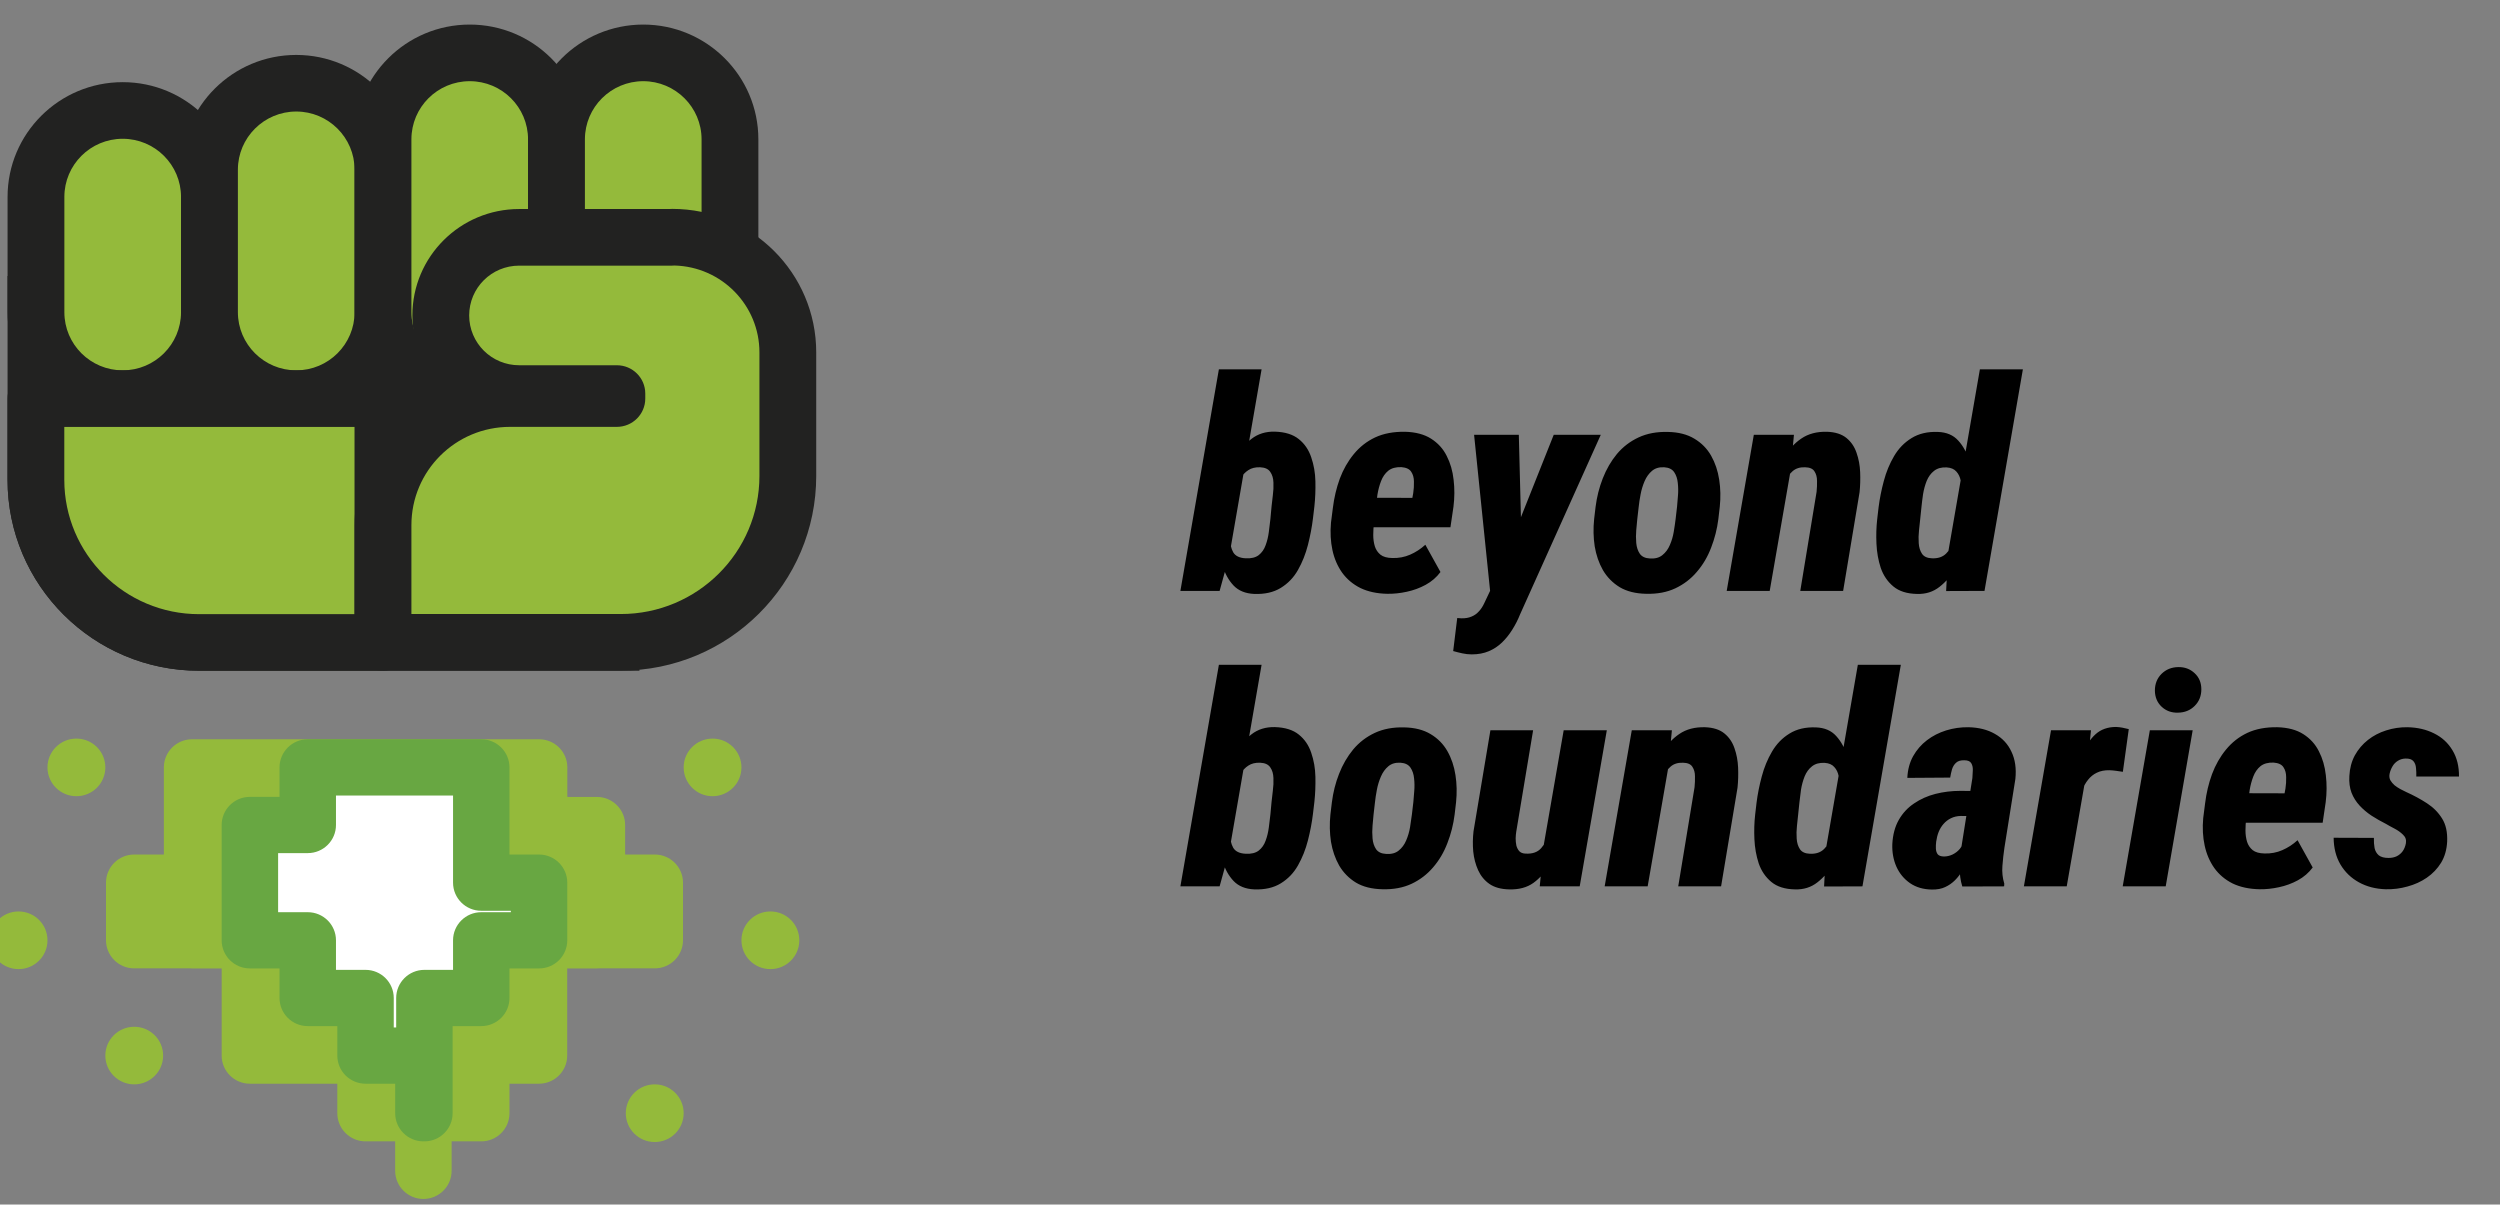
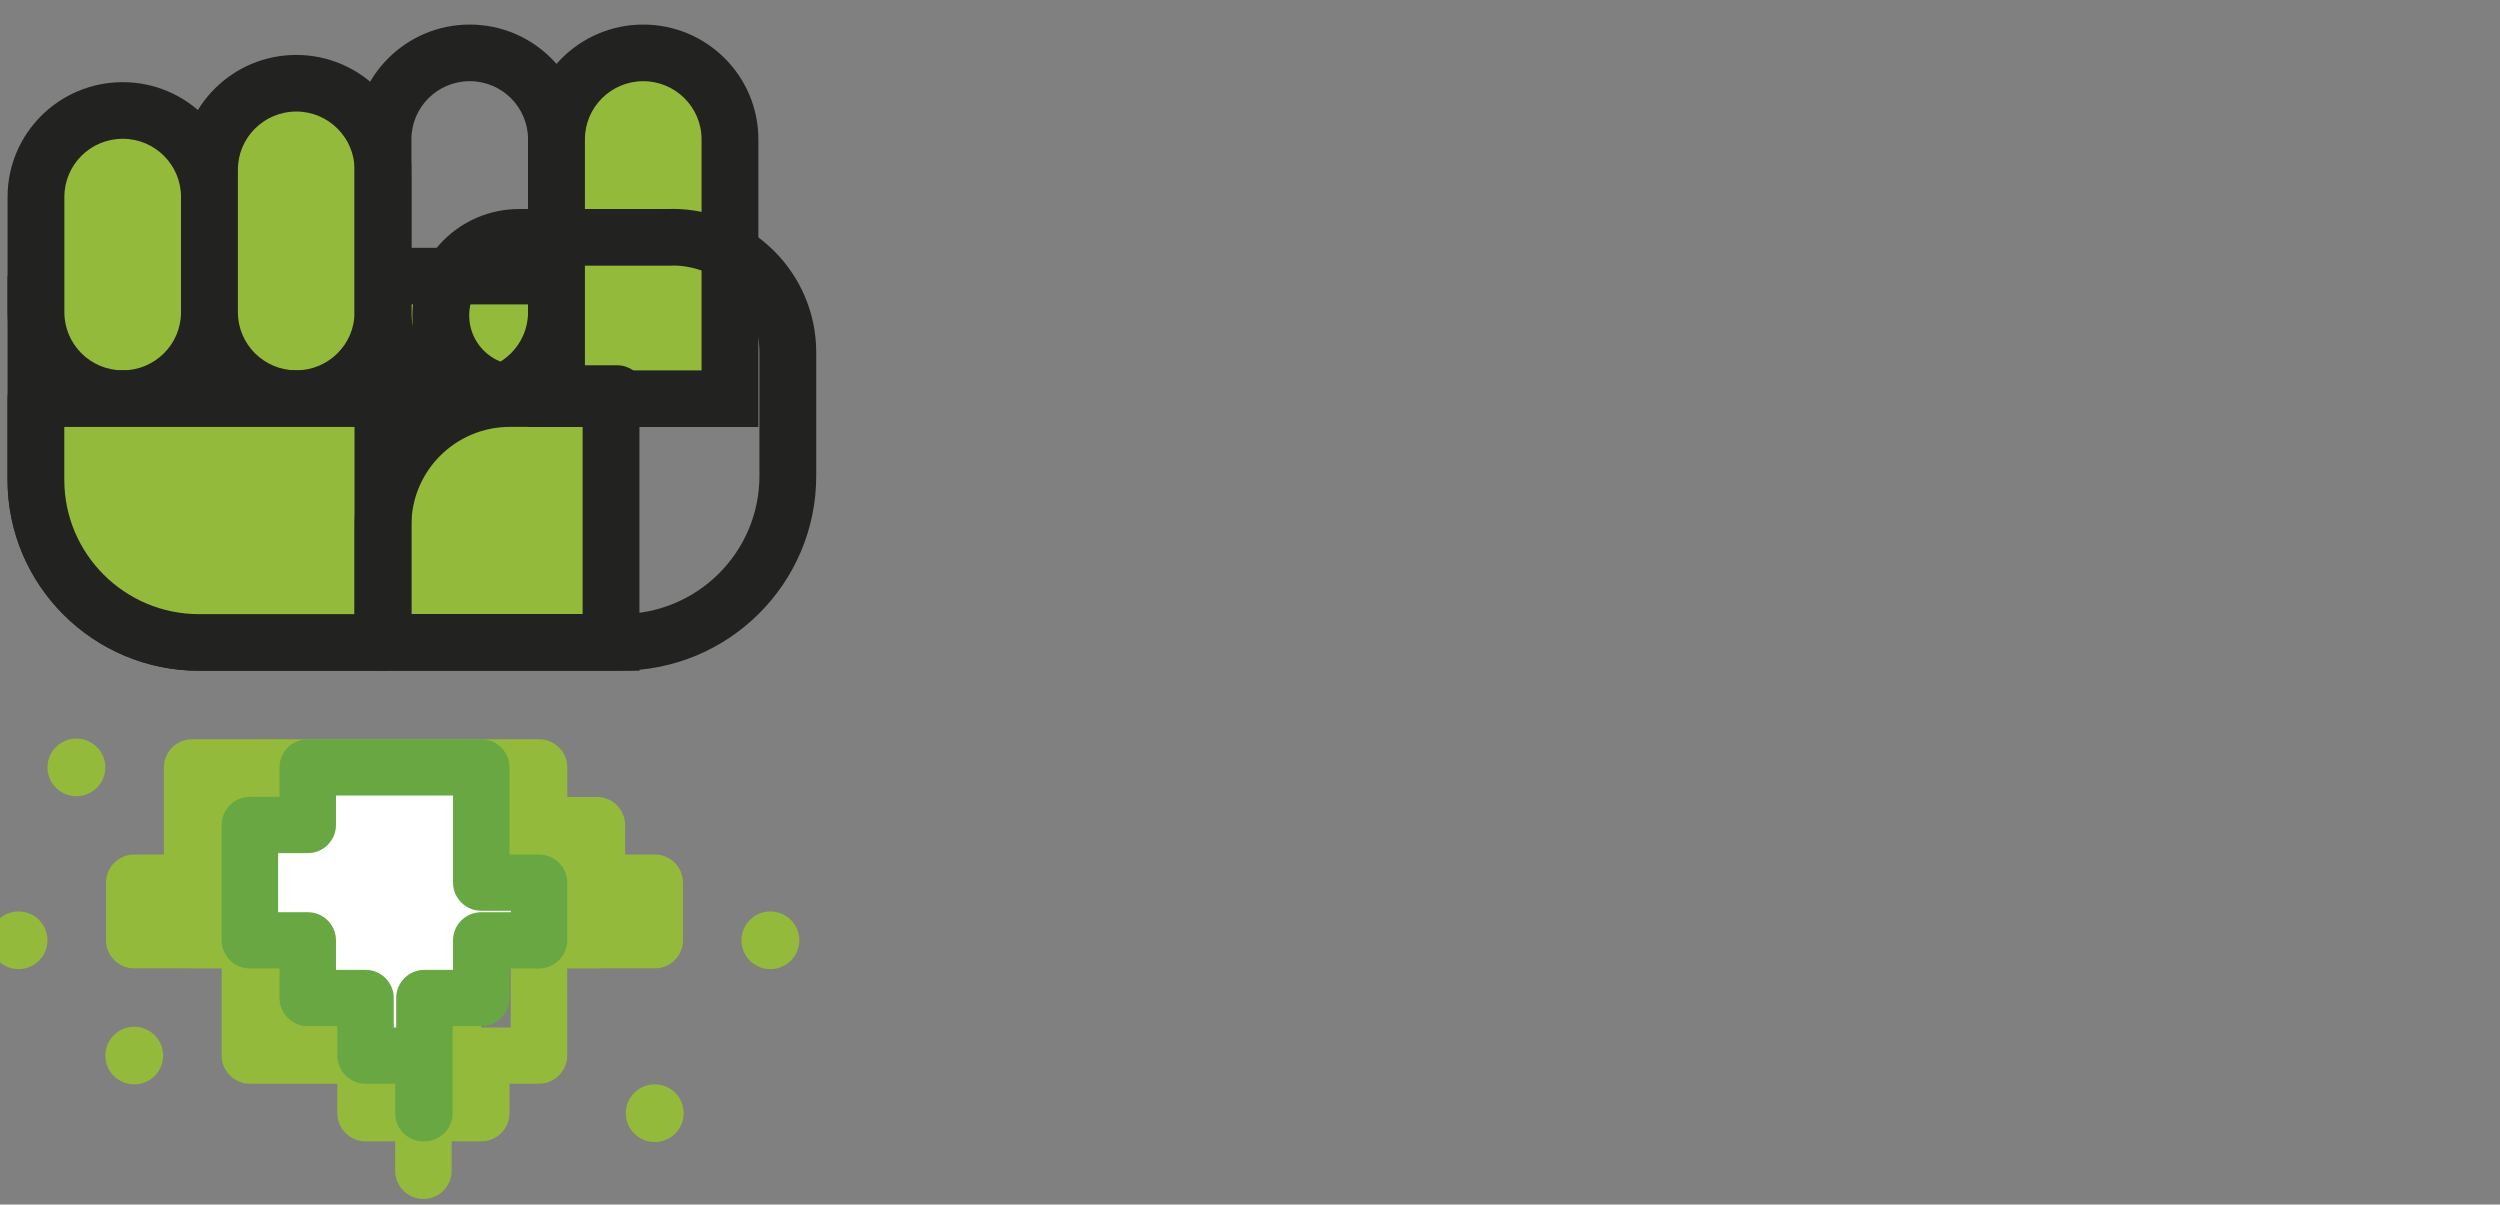
<svg xmlns="http://www.w3.org/2000/svg" width="110" height="53" viewBox="0 0 110 53" fill="none">
  <rect x="0" y="0" width="110" height="53" fill="#808080" stroke="none" />
  <g clip-path="url(#clip0_74_1730)">
-     <path d="M53.631 16.25H55.51L54.088 24.457L53.663 26H51.937L53.631 16.25ZM57.834 22.274L57.77 22.814C57.724 23.194 57.649 23.584 57.548 23.981C57.446 24.379 57.3 24.745 57.11 25.08C56.924 25.41 56.672 25.672 56.355 25.867C56.041 26.061 55.652 26.15 55.187 26.133C54.801 26.116 54.499 25.994 54.279 25.765C54.059 25.532 53.898 25.242 53.796 24.895C53.695 24.549 53.633 24.193 53.612 23.829C53.591 23.461 53.587 23.135 53.6 22.852L53.669 22.293C53.729 21.984 53.811 21.639 53.917 21.258C54.027 20.873 54.175 20.507 54.361 20.16C54.552 19.813 54.787 19.53 55.066 19.31C55.349 19.09 55.69 18.984 56.088 18.992C56.541 19.005 56.894 19.115 57.148 19.322C57.402 19.525 57.584 19.792 57.694 20.122C57.808 20.452 57.87 20.805 57.878 21.182C57.886 21.559 57.872 21.923 57.834 22.274ZM55.898 22.832L55.948 22.287C55.961 22.147 55.98 21.982 56.005 21.791C56.031 21.601 56.039 21.415 56.031 21.233C56.026 21.047 55.98 20.89 55.891 20.763C55.806 20.636 55.658 20.569 55.447 20.56C55.239 20.552 55.066 20.594 54.926 20.687C54.787 20.776 54.675 20.896 54.59 21.049C54.505 21.201 54.442 21.366 54.399 21.544C54.357 21.722 54.328 21.895 54.31 22.064L54.177 23.061C54.156 23.26 54.141 23.474 54.133 23.702C54.124 23.931 54.167 24.13 54.26 24.299C54.357 24.464 54.541 24.553 54.812 24.565C55.053 24.578 55.244 24.532 55.383 24.426C55.523 24.316 55.624 24.17 55.688 23.988C55.756 23.806 55.802 23.613 55.828 23.41C55.853 23.207 55.876 23.015 55.898 22.832ZM61.045 26.127C60.588 26.119 60.193 26.034 59.858 25.873C59.528 25.708 59.26 25.482 59.052 25.194C58.849 24.906 58.707 24.576 58.627 24.204C58.547 23.831 58.525 23.429 58.563 22.998L58.646 22.35C58.701 21.897 58.803 21.468 58.951 21.061C59.103 20.655 59.308 20.296 59.566 19.982C59.825 19.665 60.138 19.42 60.506 19.246C60.878 19.073 61.318 18.99 61.826 18.998C62.292 19.011 62.672 19.113 62.969 19.303C63.269 19.494 63.498 19.745 63.654 20.059C63.815 20.372 63.917 20.723 63.959 21.112C64.005 21.497 64.003 21.891 63.953 22.293L63.819 23.201H59.262L59.49 21.899L62.144 21.906L62.182 21.696C62.207 21.531 62.218 21.364 62.213 21.195C62.213 21.021 62.173 20.875 62.093 20.757C62.017 20.638 61.873 20.571 61.661 20.554C61.42 20.545 61.227 20.598 61.084 20.712C60.944 20.827 60.838 20.979 60.766 21.169C60.694 21.356 60.641 21.555 60.607 21.766C60.578 21.974 60.552 22.168 60.531 22.35L60.455 23.004C60.434 23.186 60.423 23.366 60.423 23.544C60.423 23.721 60.447 23.886 60.493 24.039C60.54 24.187 60.622 24.309 60.741 24.407C60.859 24.5 61.033 24.549 61.261 24.553C61.541 24.561 61.801 24.512 62.042 24.407C62.287 24.301 62.512 24.155 62.715 23.969L63.381 25.169C63.208 25.401 62.99 25.59 62.727 25.733C62.469 25.873 62.192 25.975 61.896 26.038C61.604 26.102 61.321 26.131 61.045 26.127ZM65.984 25.111L68.364 19.132H70.434L66.885 27.028C66.788 27.27 66.674 27.494 66.543 27.701C66.411 27.913 66.261 28.101 66.092 28.266C65.922 28.431 65.728 28.56 65.508 28.653C65.288 28.746 65.038 28.793 64.759 28.793C64.619 28.793 64.482 28.778 64.346 28.748C64.211 28.719 64.075 28.685 63.94 28.647L64.118 27.193C64.147 27.193 64.179 27.195 64.213 27.2C64.243 27.204 64.272 27.206 64.302 27.206C64.471 27.21 64.619 27.185 64.746 27.13C64.873 27.079 64.981 27.003 65.07 26.901C65.163 26.804 65.243 26.681 65.311 26.533L65.984 25.111ZM66.828 19.132L66.955 24.089L66.822 26.14L65.584 26.19L64.86 19.132H66.828ZM70.142 22.839L70.205 22.306C70.26 21.866 70.366 21.447 70.522 21.049C70.679 20.647 70.886 20.289 71.144 19.976C71.407 19.663 71.724 19.42 72.097 19.246C72.469 19.073 72.899 18.992 73.385 19.005C73.851 19.013 74.24 19.113 74.553 19.303C74.866 19.489 75.112 19.739 75.29 20.052C75.467 20.365 75.586 20.717 75.645 21.106C75.704 21.491 75.713 21.889 75.67 22.299L75.607 22.845C75.552 23.277 75.446 23.694 75.29 24.096C75.137 24.498 74.928 24.853 74.661 25.162C74.399 25.471 74.084 25.712 73.715 25.886C73.347 26.059 72.92 26.14 72.433 26.127C71.968 26.119 71.578 26.021 71.265 25.835C70.956 25.645 70.711 25.395 70.529 25.086C70.351 24.773 70.231 24.424 70.167 24.039C70.108 23.649 70.099 23.249 70.142 22.839ZM72.103 22.299L72.04 22.845C72.031 22.976 72.016 23.137 71.995 23.328C71.978 23.514 71.978 23.702 71.995 23.893C72.012 24.079 72.065 24.238 72.154 24.369C72.247 24.496 72.393 24.563 72.592 24.572C72.82 24.589 73.004 24.54 73.144 24.426C73.288 24.311 73.398 24.163 73.474 23.981C73.555 23.795 73.612 23.601 73.645 23.398C73.679 23.194 73.707 23.006 73.728 22.832L73.791 22.287C73.8 22.164 73.813 22.007 73.83 21.817C73.847 21.627 73.844 21.438 73.823 21.252C73.806 21.066 73.753 20.907 73.665 20.776C73.576 20.645 73.43 20.573 73.227 20.56C73.007 20.547 72.827 20.6 72.687 20.719C72.552 20.833 72.444 20.983 72.363 21.169C72.283 21.356 72.224 21.55 72.186 21.753C72.147 21.952 72.12 22.134 72.103 22.299ZM78.787 20.7L77.867 26H75.975L77.168 19.132H78.933L78.787 20.7ZM78.273 22.344L77.886 22.363C77.915 22.003 77.979 21.624 78.076 21.227C78.174 20.829 78.317 20.461 78.508 20.122C78.703 19.779 78.952 19.504 79.257 19.297C79.566 19.085 79.945 18.986 80.393 18.998C80.753 19.011 81.036 19.102 81.244 19.271C81.451 19.441 81.599 19.659 81.688 19.925C81.781 20.188 81.834 20.471 81.847 20.776C81.859 21.081 81.851 21.375 81.821 21.658L81.098 26H79.212L79.93 21.639C79.947 21.478 79.953 21.317 79.949 21.157C79.949 20.992 79.911 20.852 79.835 20.738C79.763 20.623 79.625 20.564 79.422 20.56C79.198 20.552 79.016 20.609 78.876 20.731C78.736 20.854 78.626 21.011 78.546 21.201C78.47 21.387 78.41 21.584 78.368 21.791C78.33 21.999 78.298 22.183 78.273 22.344ZM85.712 24.35L87.115 16.25H89.007L87.318 26L85.63 26.006L85.712 24.35ZM82.596 22.852L82.659 22.312C82.706 21.94 82.782 21.557 82.888 21.163C82.993 20.765 83.144 20.401 83.338 20.071C83.533 19.737 83.789 19.473 84.106 19.278C84.424 19.079 84.811 18.988 85.268 19.005C85.649 19.018 85.947 19.145 86.163 19.386C86.383 19.627 86.544 19.925 86.645 20.281C86.747 20.632 86.808 20.992 86.83 21.36C86.851 21.728 86.855 22.05 86.842 22.325L86.772 22.883C86.717 23.184 86.633 23.522 86.519 23.899C86.404 24.271 86.25 24.631 86.055 24.978C85.861 25.321 85.621 25.602 85.338 25.822C85.059 26.042 84.728 26.146 84.348 26.133C83.908 26.125 83.561 26.015 83.307 25.803C83.053 25.592 82.869 25.321 82.754 24.991C82.644 24.656 82.581 24.301 82.564 23.924C82.547 23.548 82.558 23.19 82.596 22.852ZM84.544 22.312L84.487 22.858C84.475 22.989 84.458 23.15 84.436 23.34C84.415 23.526 84.411 23.713 84.424 23.899C84.436 24.085 84.485 24.242 84.57 24.369C84.654 24.491 84.798 24.557 85.001 24.565C85.268 24.578 85.478 24.508 85.63 24.356C85.787 24.199 85.903 24.007 85.979 23.778C86.055 23.55 86.104 23.328 86.125 23.112L86.265 22.109C86.277 21.974 86.288 21.821 86.296 21.652C86.309 21.478 86.301 21.311 86.271 21.15C86.241 20.99 86.178 20.856 86.081 20.75C85.987 20.64 85.846 20.579 85.655 20.566C85.427 20.554 85.241 20.605 85.097 20.719C84.957 20.829 84.849 20.977 84.773 21.163C84.701 21.345 84.648 21.54 84.614 21.747C84.585 21.95 84.561 22.139 84.544 22.312ZM53.631 29.25H55.51L54.088 37.458L53.663 39H51.937L53.631 29.25ZM57.834 35.274L57.77 35.813C57.724 36.194 57.649 36.584 57.548 36.981C57.446 37.379 57.3 37.745 57.11 38.08C56.924 38.41 56.672 38.672 56.355 38.867C56.041 39.061 55.652 39.15 55.187 39.133C54.801 39.116 54.499 38.994 54.279 38.765C54.059 38.532 53.898 38.242 53.796 37.895C53.695 37.548 53.633 37.193 53.612 36.829C53.591 36.461 53.587 36.135 53.6 35.852L53.669 35.293C53.729 34.984 53.811 34.639 53.917 34.258C54.027 33.873 54.175 33.507 54.361 33.16C54.552 32.813 54.787 32.53 55.066 32.31C55.349 32.09 55.69 31.984 56.088 31.992C56.541 32.005 56.894 32.115 57.148 32.322C57.402 32.525 57.584 32.792 57.694 33.122C57.808 33.452 57.87 33.806 57.878 34.182C57.886 34.559 57.872 34.923 57.834 35.274ZM55.898 35.833L55.948 35.287C55.961 35.147 55.98 34.982 56.005 34.791C56.031 34.601 56.039 34.415 56.031 34.233C56.026 34.047 55.98 33.89 55.891 33.763C55.806 33.636 55.658 33.569 55.447 33.56C55.239 33.552 55.066 33.594 54.926 33.687C54.787 33.776 54.675 33.897 54.59 34.049C54.505 34.201 54.442 34.366 54.399 34.544C54.357 34.722 54.328 34.895 54.31 35.065L54.177 36.061C54.156 36.26 54.141 36.474 54.133 36.702C54.124 36.931 54.167 37.13 54.26 37.299C54.357 37.464 54.541 37.553 54.812 37.565C55.053 37.578 55.244 37.532 55.383 37.426C55.523 37.316 55.624 37.17 55.688 36.988C55.756 36.806 55.802 36.613 55.828 36.41C55.853 36.207 55.876 36.014 55.898 35.833ZM58.538 35.839L58.602 35.306C58.657 34.866 58.762 34.447 58.919 34.049C59.075 33.647 59.283 33.289 59.541 32.976C59.803 32.663 60.121 32.42 60.493 32.246C60.866 32.073 61.295 31.992 61.782 32.005C62.247 32.013 62.637 32.113 62.95 32.303C63.263 32.489 63.508 32.739 63.686 33.052C63.864 33.365 63.982 33.717 64.041 34.106C64.101 34.491 64.109 34.889 64.067 35.299L64.003 35.845C63.948 36.277 63.843 36.694 63.686 37.096C63.534 37.498 63.324 37.853 63.058 38.162C62.795 38.471 62.48 38.712 62.112 38.886C61.744 39.059 61.316 39.14 60.83 39.127C60.364 39.118 59.975 39.021 59.662 38.835C59.353 38.645 59.107 38.395 58.925 38.086C58.748 37.773 58.627 37.424 58.563 37.039C58.504 36.649 58.496 36.249 58.538 35.839ZM60.499 35.299L60.436 35.845C60.428 35.976 60.413 36.137 60.392 36.328C60.375 36.514 60.375 36.702 60.392 36.893C60.408 37.079 60.461 37.237 60.55 37.369C60.643 37.496 60.789 37.563 60.988 37.572C61.217 37.589 61.401 37.54 61.541 37.426C61.684 37.312 61.794 37.163 61.871 36.981C61.951 36.795 62.008 36.601 62.042 36.398C62.076 36.194 62.103 36.006 62.124 35.833L62.188 35.287C62.197 35.164 62.209 35.007 62.226 34.817C62.243 34.627 62.241 34.438 62.22 34.252C62.203 34.066 62.15 33.907 62.061 33.776C61.972 33.645 61.826 33.573 61.623 33.56C61.403 33.547 61.223 33.6 61.084 33.719C60.948 33.833 60.84 33.983 60.76 34.169C60.679 34.356 60.62 34.55 60.582 34.753C60.544 34.952 60.516 35.134 60.499 35.299ZM67.914 37.242L68.802 32.132H70.7L69.507 39H67.749L67.914 37.242ZM68.294 35.902L68.739 35.89C68.705 36.228 68.644 36.59 68.555 36.975C68.466 37.356 68.335 37.711 68.161 38.041C67.988 38.372 67.757 38.64 67.469 38.848C67.186 39.051 66.828 39.146 66.397 39.133C66.041 39.125 65.753 39.044 65.533 38.892C65.317 38.74 65.152 38.539 65.038 38.289C64.924 38.035 64.852 37.76 64.822 37.464C64.797 37.163 64.801 36.867 64.835 36.575L65.578 32.132H67.457L66.714 36.601C66.701 36.681 66.693 36.776 66.689 36.886C66.689 36.996 66.699 37.102 66.72 37.204C66.746 37.301 66.788 37.383 66.847 37.451C66.911 37.519 67.004 37.555 67.126 37.559C67.427 37.576 67.655 37.496 67.812 37.318C67.973 37.136 68.087 36.914 68.155 36.651C68.222 36.385 68.269 36.135 68.294 35.902ZM73.417 33.7L72.497 39H70.605L71.798 32.132H73.563L73.417 33.7ZM72.903 35.344L72.516 35.363C72.545 35.003 72.609 34.624 72.706 34.227C72.803 33.829 72.947 33.461 73.138 33.122C73.332 32.779 73.582 32.504 73.887 32.297C74.196 32.085 74.574 31.986 75.023 31.998C75.383 32.011 75.666 32.102 75.874 32.272C76.081 32.441 76.229 32.659 76.318 32.925C76.411 33.188 76.464 33.471 76.477 33.776C76.489 34.081 76.481 34.375 76.451 34.658L75.728 39H73.842L74.56 34.639C74.576 34.478 74.583 34.318 74.579 34.157C74.579 33.992 74.54 33.852 74.464 33.738C74.392 33.623 74.255 33.564 74.052 33.56C73.828 33.552 73.645 33.609 73.506 33.731C73.366 33.854 73.256 34.011 73.176 34.201C73.1 34.387 73.04 34.584 72.998 34.791C72.96 34.999 72.928 35.183 72.903 35.344ZM80.342 37.35L81.745 29.25H83.637L81.948 39L80.26 39.006L80.342 37.35ZM77.226 35.852L77.289 35.312C77.336 34.94 77.412 34.557 77.518 34.163C77.623 33.765 77.774 33.401 77.968 33.071C78.163 32.737 78.419 32.472 78.736 32.278C79.054 32.079 79.441 31.988 79.898 32.005C80.279 32.018 80.577 32.145 80.793 32.386C81.013 32.627 81.174 32.925 81.275 33.281C81.377 33.632 81.438 33.992 81.46 34.36C81.481 34.728 81.485 35.05 81.472 35.325L81.402 35.883C81.347 36.184 81.263 36.522 81.148 36.899C81.034 37.271 80.88 37.631 80.685 37.978C80.49 38.321 80.251 38.602 79.968 38.822C79.689 39.042 79.358 39.146 78.978 39.133C78.537 39.125 78.19 39.015 77.936 38.803C77.683 38.592 77.499 38.321 77.384 37.991C77.274 37.656 77.211 37.301 77.194 36.924C77.177 36.548 77.188 36.19 77.226 35.852ZM79.174 35.312L79.117 35.858C79.105 35.989 79.088 36.15 79.066 36.34C79.045 36.526 79.041 36.713 79.054 36.899C79.066 37.085 79.115 37.242 79.2 37.369C79.284 37.491 79.428 37.557 79.631 37.565C79.898 37.578 80.107 37.508 80.26 37.356C80.416 37.199 80.533 37.007 80.609 36.778C80.685 36.55 80.734 36.328 80.755 36.112L80.894 35.109C80.907 34.974 80.918 34.821 80.926 34.652C80.939 34.478 80.93 34.311 80.901 34.15C80.871 33.99 80.808 33.856 80.71 33.751C80.617 33.641 80.476 33.579 80.285 33.566C80.057 33.554 79.87 33.605 79.727 33.719C79.587 33.829 79.479 33.977 79.403 34.163C79.331 34.345 79.278 34.54 79.244 34.747C79.215 34.95 79.191 35.139 79.174 35.312ZM86.29 37.343L86.785 34.233C86.794 34.119 86.8 34.002 86.804 33.884C86.808 33.765 86.785 33.664 86.734 33.579C86.684 33.495 86.582 33.452 86.43 33.452C86.269 33.448 86.148 33.484 86.068 33.56C85.987 33.632 85.928 33.727 85.89 33.846C85.856 33.964 85.829 34.087 85.808 34.214L83.922 34.227C83.939 33.867 84.024 33.55 84.176 33.274C84.333 32.995 84.536 32.76 84.786 32.57C85.035 32.379 85.317 32.236 85.63 32.138C85.943 32.041 86.269 31.994 86.607 31.998C87.06 32.007 87.45 32.104 87.775 32.291C88.106 32.477 88.349 32.739 88.505 33.078C88.666 33.412 88.723 33.81 88.677 34.271L88.194 37.305C88.156 37.559 88.127 37.824 88.106 38.099C88.084 38.37 88.112 38.63 88.188 38.879L88.182 39L86.341 39.006C86.26 38.74 86.222 38.465 86.227 38.181C86.231 37.898 86.252 37.618 86.29 37.343ZM86.957 34.804L86.772 35.909L86.271 35.902C86.11 35.907 85.966 35.94 85.839 36.004C85.717 36.063 85.609 36.146 85.516 36.252C85.427 36.353 85.355 36.471 85.3 36.607C85.249 36.738 85.213 36.88 85.192 37.032C85.179 37.134 85.175 37.235 85.179 37.337C85.183 37.434 85.209 37.517 85.255 37.584C85.306 37.648 85.397 37.682 85.528 37.686C85.664 37.686 85.793 37.656 85.915 37.597C86.043 37.534 86.148 37.451 86.233 37.35C86.317 37.248 86.368 37.127 86.385 36.988L86.607 37.775C86.531 37.953 86.447 38.124 86.353 38.289C86.26 38.454 86.15 38.6 86.023 38.727C85.897 38.854 85.751 38.956 85.585 39.032C85.425 39.108 85.23 39.144 85.001 39.14C84.629 39.135 84.31 39.042 84.043 38.86C83.776 38.674 83.575 38.431 83.44 38.13C83.309 37.83 83.249 37.5 83.262 37.14C83.283 36.725 83.379 36.37 83.548 36.074C83.717 35.778 83.941 35.536 84.221 35.35C84.5 35.16 84.813 35.02 85.16 34.931C85.511 34.842 85.875 34.798 86.252 34.798L86.957 34.804ZM91.832 33.852L90.936 39H89.051L90.245 32.132H92.003L91.832 33.852ZM93.666 32.081L93.406 33.96C93.308 33.943 93.209 33.928 93.107 33.916C93.01 33.903 92.913 33.894 92.815 33.89C92.604 33.886 92.42 33.922 92.263 33.998C92.111 34.07 91.982 34.174 91.876 34.309C91.77 34.44 91.686 34.59 91.622 34.76C91.559 34.929 91.51 35.109 91.476 35.299L91.165 35.102C91.199 34.836 91.252 34.527 91.324 34.176C91.396 33.82 91.501 33.475 91.641 33.141C91.781 32.803 91.967 32.525 92.2 32.31C92.437 32.094 92.739 31.986 93.107 31.986C93.205 31.99 93.298 32.001 93.387 32.018C93.48 32.035 93.573 32.056 93.666 32.081ZM96.478 32.132L95.291 39H93.399L94.593 32.132H96.478ZM94.815 30.386C94.815 30.09 94.912 29.845 95.107 29.65C95.306 29.455 95.551 29.356 95.843 29.352C96.127 29.347 96.366 29.436 96.561 29.618C96.759 29.8 96.859 30.037 96.859 30.329C96.859 30.621 96.762 30.864 96.567 31.059C96.372 31.254 96.127 31.353 95.831 31.357C95.547 31.366 95.308 31.279 95.113 31.097C94.919 30.915 94.819 30.678 94.815 30.386ZM99.423 39.127C98.966 39.118 98.571 39.034 98.236 38.873C97.906 38.708 97.638 38.482 97.43 38.194C97.227 37.906 97.085 37.576 97.005 37.204C96.924 36.831 96.903 36.429 96.941 35.998L97.024 35.35C97.079 34.897 97.18 34.468 97.329 34.062C97.481 33.655 97.686 33.296 97.944 32.982C98.203 32.665 98.516 32.42 98.884 32.246C99.256 32.073 99.696 31.99 100.204 31.998C100.67 32.011 101.05 32.113 101.347 32.303C101.647 32.494 101.876 32.745 102.032 33.059C102.193 33.372 102.295 33.723 102.337 34.112C102.383 34.497 102.381 34.891 102.331 35.293L102.197 36.201H97.64L97.868 34.899L100.521 34.906L100.56 34.696C100.585 34.531 100.596 34.364 100.591 34.195C100.591 34.021 100.551 33.875 100.471 33.757C100.395 33.638 100.251 33.571 100.039 33.554C99.798 33.545 99.605 33.598 99.461 33.712C99.322 33.827 99.216 33.979 99.144 34.169C99.072 34.356 99.019 34.554 98.985 34.766C98.956 34.974 98.93 35.168 98.909 35.35L98.833 36.004C98.812 36.186 98.801 36.366 98.801 36.544C98.801 36.721 98.825 36.886 98.871 37.039C98.918 37.187 99 37.309 99.119 37.407C99.237 37.5 99.411 37.548 99.639 37.553C99.918 37.561 100.179 37.513 100.42 37.407C100.665 37.301 100.89 37.155 101.093 36.969L101.759 38.169C101.586 38.401 101.368 38.59 101.105 38.733C100.847 38.873 100.57 38.975 100.274 39.038C99.982 39.102 99.698 39.131 99.423 39.127ZM105.86 37.102C105.885 36.954 105.843 36.829 105.733 36.727C105.627 36.622 105.5 36.531 105.352 36.455C105.204 36.378 105.081 36.311 104.984 36.252C104.764 36.141 104.552 36.021 104.349 35.89C104.15 35.758 103.975 35.61 103.822 35.445C103.67 35.28 103.551 35.092 103.467 34.88C103.386 34.665 103.355 34.419 103.372 34.144C103.389 33.806 103.469 33.503 103.613 33.236C103.761 32.97 103.953 32.743 104.19 32.557C104.427 32.371 104.694 32.231 104.99 32.138C105.291 32.041 105.604 31.994 105.93 31.998C106.37 32.007 106.761 32.098 107.104 32.272C107.447 32.441 107.715 32.688 107.91 33.014C108.105 33.336 108.2 33.721 108.196 34.169H106.317C106.321 34.038 106.317 33.913 106.304 33.795C106.296 33.672 106.258 33.571 106.19 33.49C106.122 33.41 106.006 33.372 105.841 33.376C105.714 33.38 105.602 33.414 105.504 33.477C105.407 33.537 105.329 33.617 105.27 33.719C105.21 33.82 105.168 33.928 105.143 34.042C105.121 34.148 105.132 34.243 105.174 34.328C105.221 34.408 105.282 34.483 105.358 34.55C105.439 34.614 105.526 34.671 105.619 34.722C105.712 34.773 105.796 34.815 105.873 34.849C106.203 34.997 106.507 35.162 106.787 35.344C107.066 35.526 107.288 35.75 107.453 36.017C107.618 36.279 107.692 36.615 107.675 37.026C107.658 37.381 107.569 37.692 107.409 37.959C107.248 38.221 107.038 38.441 106.78 38.619C106.526 38.793 106.243 38.922 105.93 39.006C105.617 39.095 105.297 39.135 104.971 39.127C104.531 39.114 104.138 39.013 103.791 38.822C103.448 38.632 103.177 38.37 102.978 38.035C102.783 37.701 102.684 37.309 102.68 36.861L104.451 36.867C104.446 37.032 104.457 37.182 104.482 37.318C104.512 37.449 104.573 37.555 104.667 37.635C104.764 37.711 104.908 37.749 105.098 37.749C105.234 37.749 105.354 37.724 105.46 37.673C105.566 37.618 105.653 37.544 105.72 37.451C105.788 37.354 105.834 37.237 105.86 37.102Z" fill="black" />
    <path d="M1.583 12.148H26.886V28.268H8.764C4.8 28.268 1.583 25.061 1.583 21.111V12.145V12.148Z" fill="#94BA3B" />
    <path fill-rule="evenodd" clip-rule="evenodd" d="M0.333 21.111C0.333 25.749 4.11 29.513 8.764 29.513H28.135V10.903H1.583V12.145H0.333V21.111ZM25.636 13.393H2.832V21.111C2.832 24.374 5.49 27.023 8.764 27.023H25.636V13.393Z" fill="#222221" />
    <path d="M9.214 8.665C9.214 6.564 7.506 4.861 5.399 4.861C3.291 4.861 1.583 6.564 1.583 8.665V13.736C1.583 15.837 3.291 17.54 5.399 17.54C7.506 17.54 9.214 15.837 9.214 13.736V8.665Z" fill="#94BA3B" />
    <path fill-rule="evenodd" clip-rule="evenodd" d="M5.399 6.106C3.982 6.106 2.832 7.251 2.832 8.665V13.736C2.832 15.15 3.982 16.295 5.399 16.295C6.815 16.295 7.965 15.15 7.965 13.736V8.665C7.965 7.251 6.815 6.106 5.399 6.106ZM0.333 8.665C0.333 5.877 2.601 3.615 5.399 3.615C8.197 3.615 10.464 5.877 10.464 8.665V13.736C10.464 16.524 8.197 18.785 5.399 18.785C2.601 18.785 0.333 16.524 0.333 13.736V8.665Z" fill="#222221" />
    <path d="M13.035 3.662C15.14 3.662 16.852 5.368 16.852 7.466V13.736C16.852 15.834 15.143 17.54 13.035 17.54C10.929 17.54 9.217 15.837 9.217 13.736V7.466C9.217 5.368 10.929 3.662 13.035 3.662Z" fill="#94BA3B" />
    <path fill-rule="evenodd" clip-rule="evenodd" d="M13.035 4.907C11.619 4.907 10.467 6.056 10.467 7.466V13.736C10.467 15.149 11.619 16.295 13.035 16.295C14.453 16.295 15.602 15.147 15.602 13.736V7.466C15.602 6.056 14.45 4.907 13.035 4.907ZM7.968 7.466C7.968 4.68 10.239 2.417 13.035 2.417C15.83 2.417 18.102 4.68 18.102 7.466V13.736C18.102 16.521 15.834 18.785 13.035 18.785C10.24 18.785 7.968 16.526 7.968 13.736V7.466Z" fill="#222221" />
-     <path d="M24.484 6.131C24.484 4.03 22.775 2.327 20.668 2.327C18.56 2.327 16.852 4.03 16.852 6.131V13.736C16.852 15.837 18.56 17.54 20.668 17.54C22.775 17.54 24.484 15.837 24.484 13.736V6.131Z" fill="#94BA3B" />
    <path fill-rule="evenodd" clip-rule="evenodd" d="M20.668 3.572C19.251 3.572 18.102 4.717 18.102 6.131V13.736C18.102 15.15 19.251 16.295 20.668 16.295C22.085 16.295 23.234 15.15 23.234 13.736V6.131C23.234 4.717 22.085 3.572 20.668 3.572ZM15.602 6.131C15.602 3.342 17.87 1.081 20.668 1.081C23.466 1.081 25.733 3.342 25.733 6.131V13.736C25.733 16.524 23.466 18.785 20.668 18.785C17.87 18.785 15.602 16.524 15.602 13.736V6.131Z" fill="#222221" />
    <path d="M28.301 2.327C30.406 2.327 32.118 4.029 32.118 6.131V17.543H24.487V6.131C24.487 4.033 26.195 2.327 28.304 2.327H28.301Z" fill="#94BA3B" />
    <path fill-rule="evenodd" clip-rule="evenodd" d="M28.302 3.572C26.885 3.573 25.736 4.72 25.736 6.131V16.298H30.869V6.131C30.869 4.718 29.718 3.573 28.302 3.572ZM28.304 1.081C28.303 1.081 28.302 1.081 28.301 1.081C25.503 1.083 23.237 3.346 23.237 6.131V18.789H33.368V6.131C33.368 3.342 31.097 1.083 28.304 1.081Z" fill="#222221" />
    <path d="M1.583 17.54H16.849V28.268H8.761C4.797 28.268 1.58 25.061 1.58 21.111V17.54H1.583Z" fill="#94BA3B" />
    <path fill-rule="evenodd" clip-rule="evenodd" d="M0.33 17.54C0.33 16.852 0.89 16.295 1.58 16.295H16.849C17.539 16.295 18.099 16.852 18.099 17.54V28.268C18.099 28.956 17.539 29.513 16.849 29.513H8.761C4.107 29.513 0.33 25.749 0.33 21.111V17.54ZM2.829 18.785V21.111C2.829 24.374 5.487 27.023 8.761 27.023H15.599V18.785H2.829Z" fill="#222221" />
-     <path d="M28.81 38.837H26.264V36.303H23.721V33.766H21.175H16.084H8.452V36.303V38.837H5.906V41.371H8.452V41.374H10.995V46.445H16.084V48.982H18.629V51.517V48.982H21.175V46.445H23.715V41.374H23.721H26.264V41.371H28.81V38.837Z" fill="#94BA3B" />
+     <path d="M28.81 38.837H26.264V36.303H23.721V33.766H21.175H16.084H8.452V36.303V38.837H5.906V41.371H8.452V41.374H10.995V46.445H16.084V48.982H18.629V51.517V48.982H21.175V46.445V41.374H23.721H26.264V41.371H28.81V38.837Z" fill="#94BA3B" />
    <path fill-rule="evenodd" clip-rule="evenodd" d="M7.21 33.766C7.21 33.082 7.766 32.528 8.452 32.528H23.721C24.407 32.528 24.963 33.082 24.963 33.766V35.065H26.264C26.95 35.065 27.506 35.619 27.506 36.303V37.599H28.81C29.496 37.599 30.052 38.154 30.052 38.837V41.371C30.052 42.054 29.496 42.608 28.81 42.608H26.353C26.323 42.611 26.294 42.611 26.264 42.611H24.957V46.445C24.957 47.129 24.401 47.683 23.715 47.683H22.417V48.982C22.417 49.666 21.861 50.22 21.175 50.22H19.871V51.517C19.871 52.2 19.315 52.754 18.629 52.754C17.944 52.754 17.388 52.2 17.388 51.517V50.22H16.084C15.398 50.22 14.842 49.666 14.842 48.982V47.683H10.995C10.309 47.683 9.753 47.129 9.753 46.445V42.611H8.452C8.422 42.611 8.393 42.611 8.363 42.608H5.906C5.22 42.608 4.664 42.054 4.664 41.371V38.837C4.664 38.154 5.22 37.599 5.906 37.599H7.21V33.766ZM8.541 40.137H10.995C11.681 40.137 12.236 40.691 12.236 41.374V45.208H16.084C16.769 45.208 17.325 45.762 17.325 46.445V47.745H19.934V46.445C19.934 45.762 20.49 45.208 21.175 45.208H22.473V41.374C22.473 40.691 23.029 40.137 23.715 40.137H26.175C26.205 40.135 26.234 40.133 26.264 40.133H27.568V40.074H26.264C25.578 40.074 25.022 39.52 25.022 38.837V37.54H23.721C23.035 37.54 22.48 36.986 22.48 36.303V35.003H9.694V38.837C9.694 39.52 9.138 40.074 8.452 40.074H7.148V40.133H8.452C8.482 40.133 8.511 40.135 8.541 40.137Z" fill="#94BA3B" />
    <path d="M23.718 38.837H21.175V33.766H13.541V36.3H10.995V38.837V41.374H13.541V43.911H16.084V46.445H18.63V48.982H18.673V43.911H21.175V41.374H23.718V38.837Z" fill="white" />
    <path fill-rule="evenodd" clip-rule="evenodd" d="M12.299 33.766C12.299 33.082 12.855 32.528 13.541 32.528H21.175C21.861 32.528 22.417 33.082 22.417 33.766V37.599H23.718C24.404 37.599 24.96 38.154 24.96 38.837V41.374C24.96 42.057 24.404 42.611 23.718 42.611H22.417V43.911C22.417 44.595 21.861 45.149 21.175 45.149H19.915V48.982C19.915 49.666 19.359 50.22 18.673 50.22H18.63C17.944 50.22 17.388 49.666 17.388 48.982V47.683H16.084C15.398 47.683 14.842 47.129 14.842 46.445V45.149H13.541C12.855 45.149 12.299 44.595 12.299 43.911V42.611H10.995C10.309 42.611 9.753 42.057 9.753 41.374V36.3C9.753 35.616 10.309 35.062 10.995 35.062H12.299V33.766ZM17.432 45.208H17.325V43.911C17.325 43.228 16.769 42.674 16.084 42.674H14.783V41.374C14.783 40.691 14.227 40.137 13.541 40.137H12.237V37.537H13.541C14.227 37.537 14.783 36.983 14.783 36.3V35.003H19.934V38.837C19.934 39.52 20.49 40.074 21.175 40.074H22.477V40.137H21.175C20.49 40.137 19.934 40.691 19.934 41.374V42.674H18.673C17.988 42.674 17.432 43.228 17.432 43.911V45.208Z" fill="#68A742" />
-     <path d="M29.572 10.442H22.844C20.938 10.442 19.395 11.98 19.395 13.879C19.395 15.778 20.938 17.316 22.844 17.316H27.142V17.537H22.441C19.354 17.537 16.852 20.031 16.852 23.106V28.262H27.317C31.375 28.262 34.664 24.984 34.664 20.94V17.534V17.313V15.507C34.664 12.706 32.387 10.436 29.575 10.436L29.572 10.442Z" fill="#94BA3B" />
    <path fill-rule="evenodd" clip-rule="evenodd" d="M29.451 9.197C29.492 9.193 29.533 9.191 29.576 9.191C33.077 9.191 35.914 12.018 35.914 15.507V20.94C35.914 25.671 32.065 29.507 27.317 29.507H16.852C16.162 29.507 15.602 28.949 15.602 28.262V23.106C15.602 20.448 17.131 18.144 19.36 17.021C18.605 16.191 18.145 15.089 18.145 13.879C18.145 11.293 20.248 9.197 22.844 9.197H29.451ZM29.682 11.683C29.646 11.686 29.609 11.688 29.572 11.688H22.844C21.628 11.688 20.644 12.668 20.644 13.879C20.644 15.091 21.628 16.071 22.844 16.071H27.142C27.832 16.071 28.392 16.628 28.392 17.316V17.537C28.392 18.225 27.832 18.782 27.142 18.782H22.441C20.044 18.782 18.102 20.718 18.102 23.106V27.017H27.317C30.685 27.017 33.415 24.296 33.415 20.94V15.507C33.415 13.429 31.754 11.739 29.682 11.683Z" fill="#222221" />
-     <path d="M32.624 33.766C32.624 33.066 32.055 32.498 31.353 32.498C30.651 32.498 30.081 33.066 30.081 33.766C30.081 34.465 30.651 35.033 31.353 35.033C32.055 35.033 32.624 34.465 32.624 33.766Z" fill="#94BA3B" />
    <path d="M33.899 40.104H33.896C33.194 40.104 32.624 40.671 32.624 41.371V41.374C32.624 42.074 33.194 42.641 33.896 42.641H33.899C34.601 42.641 35.17 42.074 35.17 41.374V41.371C35.17 40.671 34.601 40.104 33.899 40.104Z" fill="#94BA3B" />
    <path d="M28.81 47.712H28.807C28.105 47.712 27.535 48.28 27.535 48.979V48.982C27.535 49.682 28.105 50.249 28.807 50.249H28.81C29.512 50.249 30.081 49.682 30.081 48.982V48.979C30.081 48.28 29.512 47.712 28.81 47.712Z" fill="#94BA3B" />
    <path d="M2.089 41.371C2.089 40.671 1.519 40.104 0.817 40.104C0.115 40.104 -0.454 40.671 -0.454 41.371V41.374C-0.454 42.074 0.115 42.641 0.817 42.641C1.519 42.641 2.089 42.074 2.089 41.374V41.371Z" fill="#94BA3B" />
    <path d="M3.363 32.498H3.36C2.658 32.498 2.089 33.066 2.089 33.766C2.089 34.465 2.658 35.033 3.36 35.033H3.363C4.065 35.033 4.635 34.465 4.635 33.766C4.635 33.066 4.065 32.498 3.363 32.498Z" fill="#94BA3B" />
    <path d="M7.178 46.445C7.178 45.745 6.608 45.178 5.906 45.178C5.204 45.178 4.635 45.745 4.635 46.445C4.635 47.145 5.204 47.712 5.906 47.712C6.608 47.712 7.178 47.145 7.178 46.445Z" fill="#94BA3B" />
  </g>
  <defs>
    <clipPath id="clip0_74_1730">
      <rect width="110" height="53" fill="white" />
    </clipPath>
  </defs>
</svg>